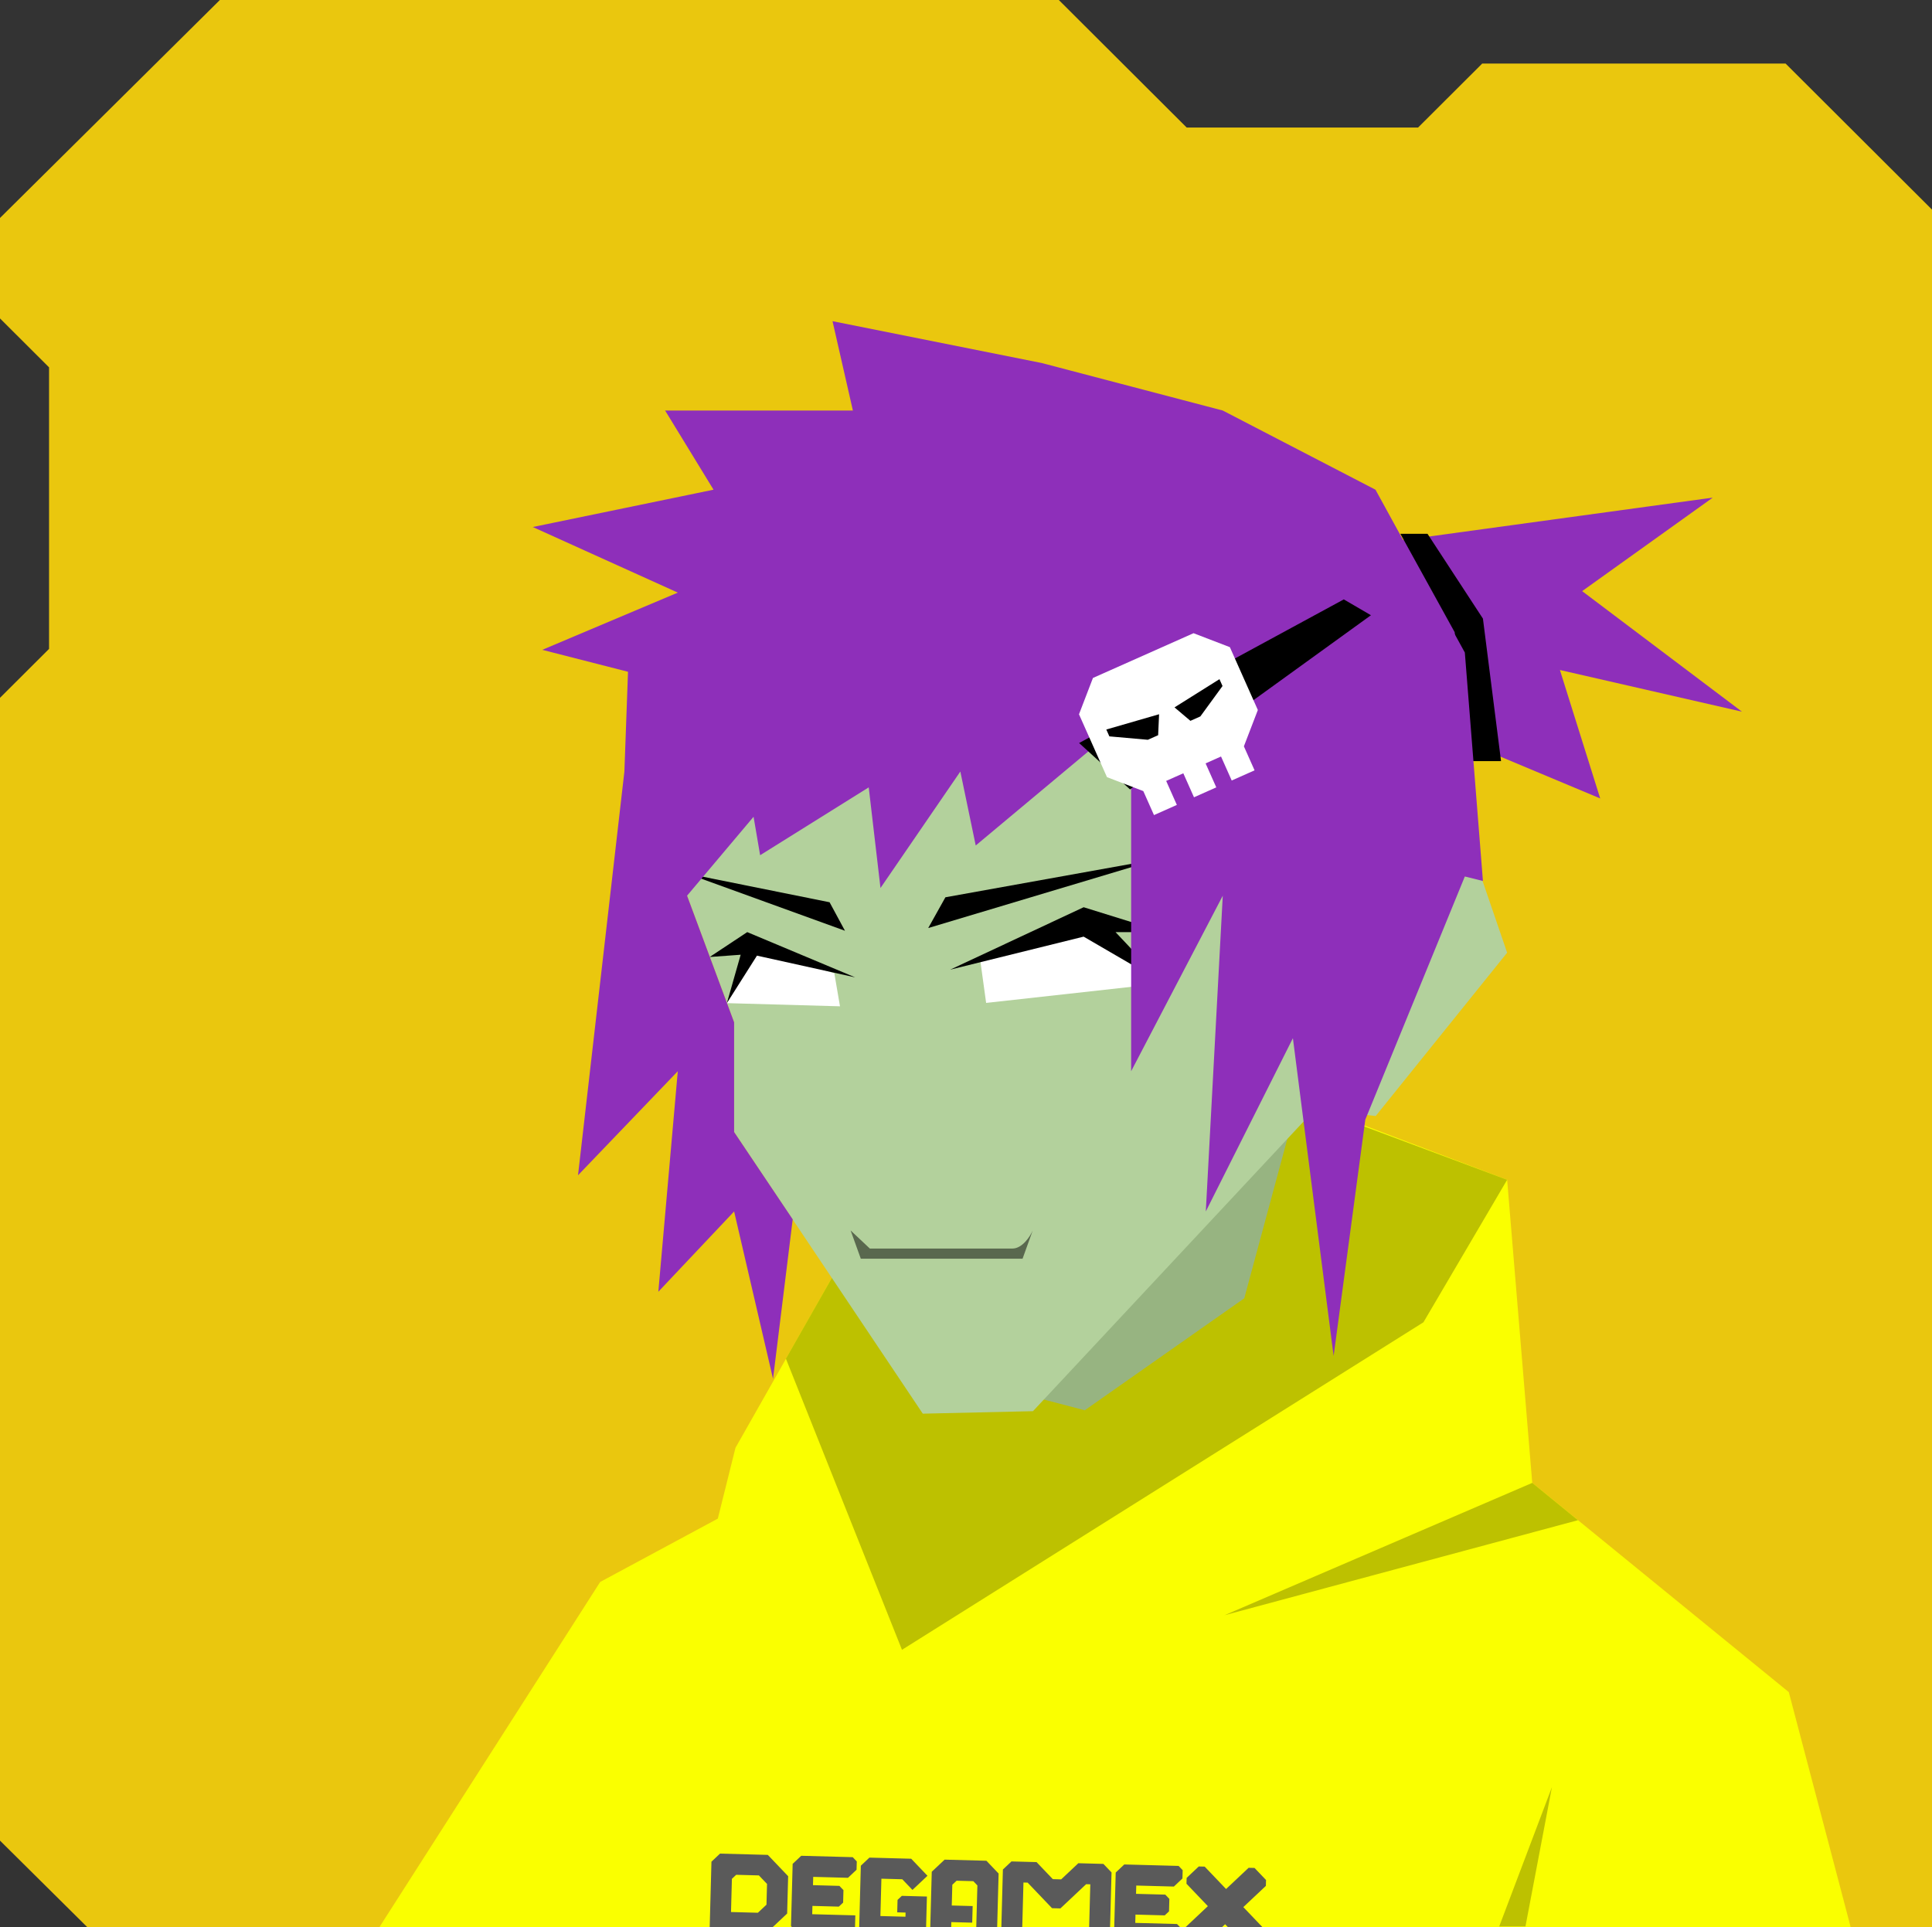
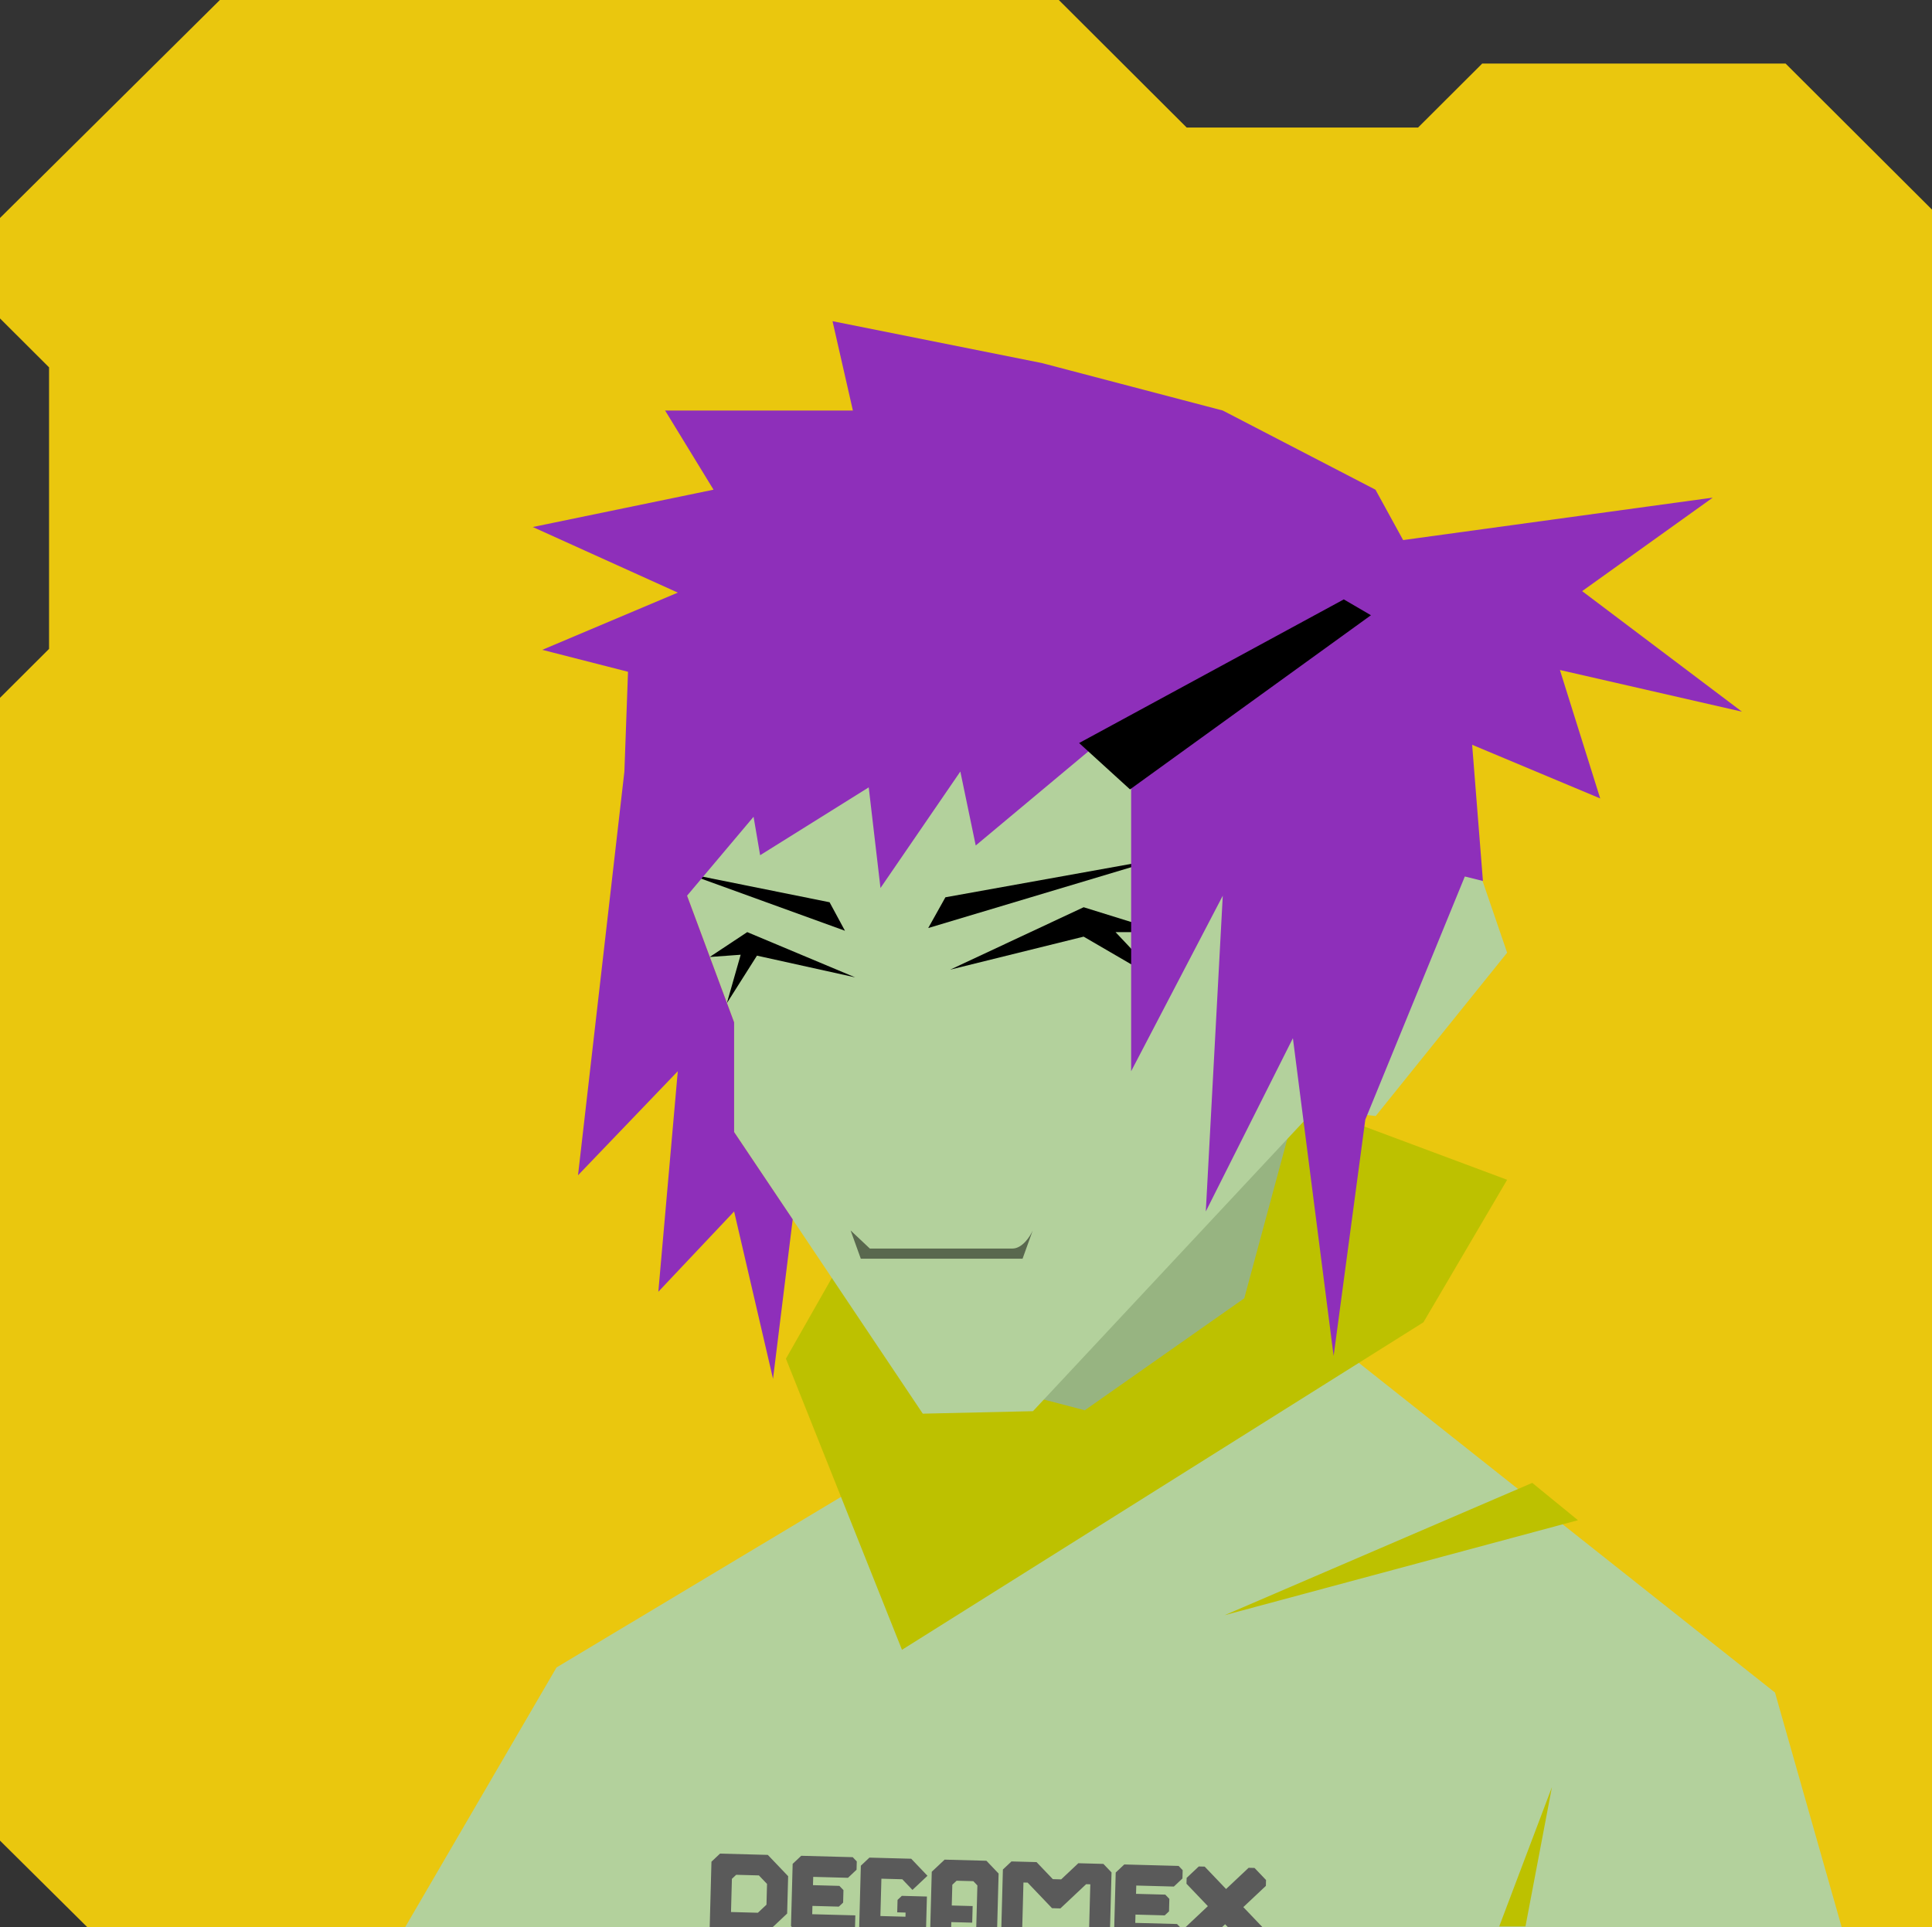
<svg xmlns="http://www.w3.org/2000/svg" width="854" height="852" viewBox="0 0 854 852" fill="none">
  <rect x="0" y="0" width="854" height="852" fill="#333333" stroke="none" />
  <g id="svgBg">
    <path d="M97.19 0L0 96.366V140.78L21.683 162.412V286.884L0 308.517V813.759L38.567 852H854V92.669L789.283 28.104H655.177L626.823 56.393H524.558L468.032 0H97.19Z" fill="#EAC70E" />
  </g>
  <g id="svgBody">
    <path d="M179.1 852L246 737.2L450.8 614.4L429.1 563.5L563.3 412.1L578 584.6L784.6 748.3L814.1 852.1L179.1 852Z" fill="#B3D19C" />
    <path d="M445.4 601.6L428.5 560.5L565 412L573 527.5L554 580L469.3 640.1L445.3 624.1L445.4 601.6Z" fill="#97B481" />
    <g clip-path="url(#clip0_178_1994)">
-       <path d="M164.2 857.5L265.3 699.4L317.3 671.4L325.1 640.1L370.7 559.7L437.9 612.6L474.5 627.5L551.5 574L579 488.4L666.2 521.6L677.3 655.6L790.7 748.1L819.5 857.5H164.2Z" fill="#FAFF00" />
      <path d="M541.3 714.1L677.3 655.6L697.5 672.1L541.3 714.1Z" fill="#BDC100" />
      <path d="M662.7 851.7L686 790.1L674.3 851.7H662.7Z" fill="#BDC100" />
      <path d="M347.4 600.7L370.7 559.7L437.9 612.6L479.5 623.5L550 574L573.5 487L666.2 521.6L629.2 584.6L398.7 729.4L347.4 600.7Z" fill="#BDC100" />
      <path d="M440.626 857.666L435.085 857.517L431.49 853.749L432.032 833.571L430.235 831.687L422.847 831.489L420.951 833.273L420.705 842.445L429.939 842.693L429.742 850.031L420.508 849.783L420.409 853.452L416.617 857.021L411.076 856.873L411.865 827.522L417.553 822.168L436.022 822.664L441.414 828.316L440.626 857.666Z" fill="#5A5A5A" />
      <path d="M383.374 856.129L379.68 856.029L380.517 824.845L384.31 821.275L402.778 821.771L409.969 829.307L403.332 835.554L398.838 830.844L389.604 830.596L389.161 847.105L400.242 847.403L400.291 845.569L396.597 845.469L396.745 839.966L398.641 838.181L409.722 838.479L409.328 853.154L405.536 856.724L383.374 856.129Z" fill="#5A5A5A" />
      <path d="M374.829 830.199L359.464 829.786L359.365 833.455L371.037 833.769L372.834 835.653L372.687 841.156L370.791 842.941L359.119 842.627L359.021 846.296L378.079 846.808L377.981 850.477L377.833 855.98L375.986 855.93L353.234 855.319L349.639 851.551L350.378 824.035L354.17 820.466L376.922 821.077L378.72 822.961L378.621 826.629L374.829 830.199Z" fill="#5A5A5A" />
      <path d="M518.884 834.068L502.262 833.622L502.163 837.29L515.091 837.638L516.889 839.522L516.741 845.025L514.845 846.81L501.917 846.462L501.819 850.131L520.287 850.627L522.085 852.511L521.888 859.849L520.041 859.799L496.032 859.154L492.338 859.055L493.176 827.87L496.968 824.301L520.977 824.946L522.775 826.83L522.676 830.498L518.884 834.068Z" fill="#5A5A5A" />
      <path d="M481.355 855.089L481.947 833.076L480.1 833.026L468.723 843.735L465.029 843.636L454.244 832.332L452.397 832.282L451.806 854.295L448.013 857.865L442.473 857.716L443.31 826.531L447.103 822.961L458.184 823.259L465.374 830.795L469.068 830.894L476.652 823.755L487.733 824.053L491.329 827.821L490.491 859.006L484.951 858.857L481.355 855.089Z" fill="#5A5A5A" />
      <path fill-rule="evenodd" clip-rule="evenodd" d="M348.383 829.489L339.395 820.069L318.277 819.502L314.485 823.071L313.647 854.256L338.459 854.922L347.939 845.998L348.383 829.489ZM335.455 829.142L339.05 832.91L338.804 842.082L335.011 845.651L323.128 845.332L323.522 830.657L325.418 828.872L335.455 829.142Z" fill="#5A5A5A" />
      <path d="M524.462 832.827L524.531 830.233L529.894 825.185L532.506 825.255L541.957 835.16L551.926 825.777L554.537 825.847L559.622 831.176L559.552 833.77L549.583 843.153L559.034 853.058L558.964 855.652L553.601 860.7L550.989 860.63L541.539 850.726L531.57 860.109L528.958 860.039L523.735 859.898L523.944 852.116L533.912 842.732L524.462 832.827Z" fill="#5A5A5A" />
    </g>
    <defs>
      <clipPath id="clip0_178_1994">
        <rect width="854" height="852" fill="white" />
      </clipPath>
    </defs>
  </g>
  <g id="svgHead">
    <path d="M581.3 490.4L456.6 623.9L407.9 625L324.5 500.5V452L303.7 396L299.6 298.6L371.3 199.7L474.6 166.2L597 212.3L635.2 314.7L629.2 383.4L655.2 389.1L666.2 421.2L608.1 493.4L581.3 490.4Z" fill="#B3D19C" />
    <path d="M380.5 556.5L376 544L384.5 552H447.5C451.9 552 455.333 546.667 456.5 544L452 556.5H380.5Z" fill="black" fill-opacity="0.5" />
-     <path d="M433.1 423.1L477.9 402.8L514.4 434.7L435.9 443.4L433.1 423.1Z" fill="white" />
    <path d="M420 428.7L479 401.1L514.4 412.1H493.1L514.4 434.7L479 414.1L420 428.7Z" fill="black" />
-     <path d="M371.3 444.9L321.3 443.5L332.7 419.2L368.8 430.3L371.3 444.9Z" fill="white" />
    <path d="M378 432.1L334.6 422.5L321.3 443.5L327.4 422.1L313.7 423.1L330.3 412.1L378 432.1Z" fill="black" />
    <path d="M373.5 411.5L366.7 398.9L303.7 386.2L373.5 411.5Z" fill="black" />
    <path d="M410.3 410.3L512.4 379.7L417.9 396.7L410.3 410.3Z" fill="black" />
    <path d="M757.099 220L590 242.914L615.802 314.644L707.338 353L689.522 296.213L770 314.644L699.352 261.345L757.099 220Z" fill="#8E2FBA" />
-     <path d="M655.5 273.5L631 236H619L643 279.5L648 336.5H663.5L655.5 273.5Z" fill="black" />
    <path d="M500 316.4L431.3 373.8L424.5 341.1L389.2 392.6L384 348.1L336 378.1L333.1 361.1L303.7 396L324.5 452V500.5L350.4 539.1L341.7 609.6L324.5 535.6L291 571.1L299.6 473.6L255.5 519.6L276 341.1L277.6 297L239.7 287.3L299.6 262L235.5 233L315.4 216.5L294 181.5H377L368 142L460.5 160.5L540.5 181.5L608 216.5L647.5 288.5L655.5 389.5L647.5 387.5L603.5 495L589.5 599.5L571.5 459L533 535.6L540.5 396L500 473.6V316.4Z" fill="#8E2FBA" />
    <path d="M499.5 349L477 328.5L594 265L606 272L499.5 349Z" fill="black" />
-     <path fill-rule="evenodd" clip-rule="evenodd" d="M483.115 299.734L476.947 315.796L489.314 343.583L505.375 349.751L510.097 360.361L520.202 355.864L515.48 345.254L523.058 341.882L527.78 352.491L537.632 348.107L532.91 337.497L539.731 334.461L544.453 345.071L554.557 340.574L549.835 329.964L556.004 313.903L543.637 286.115L527.575 279.947L483.115 299.734ZM507.385 327.066L490.371 325.559L489.022 322.527L512.349 315.778L511.932 325.042L507.385 327.066ZM530.591 316.738L540.389 303.298L539.04 300.267L519.169 312.742L526.201 318.692L530.591 316.738Z" fill="white" />
  </g>
</svg>